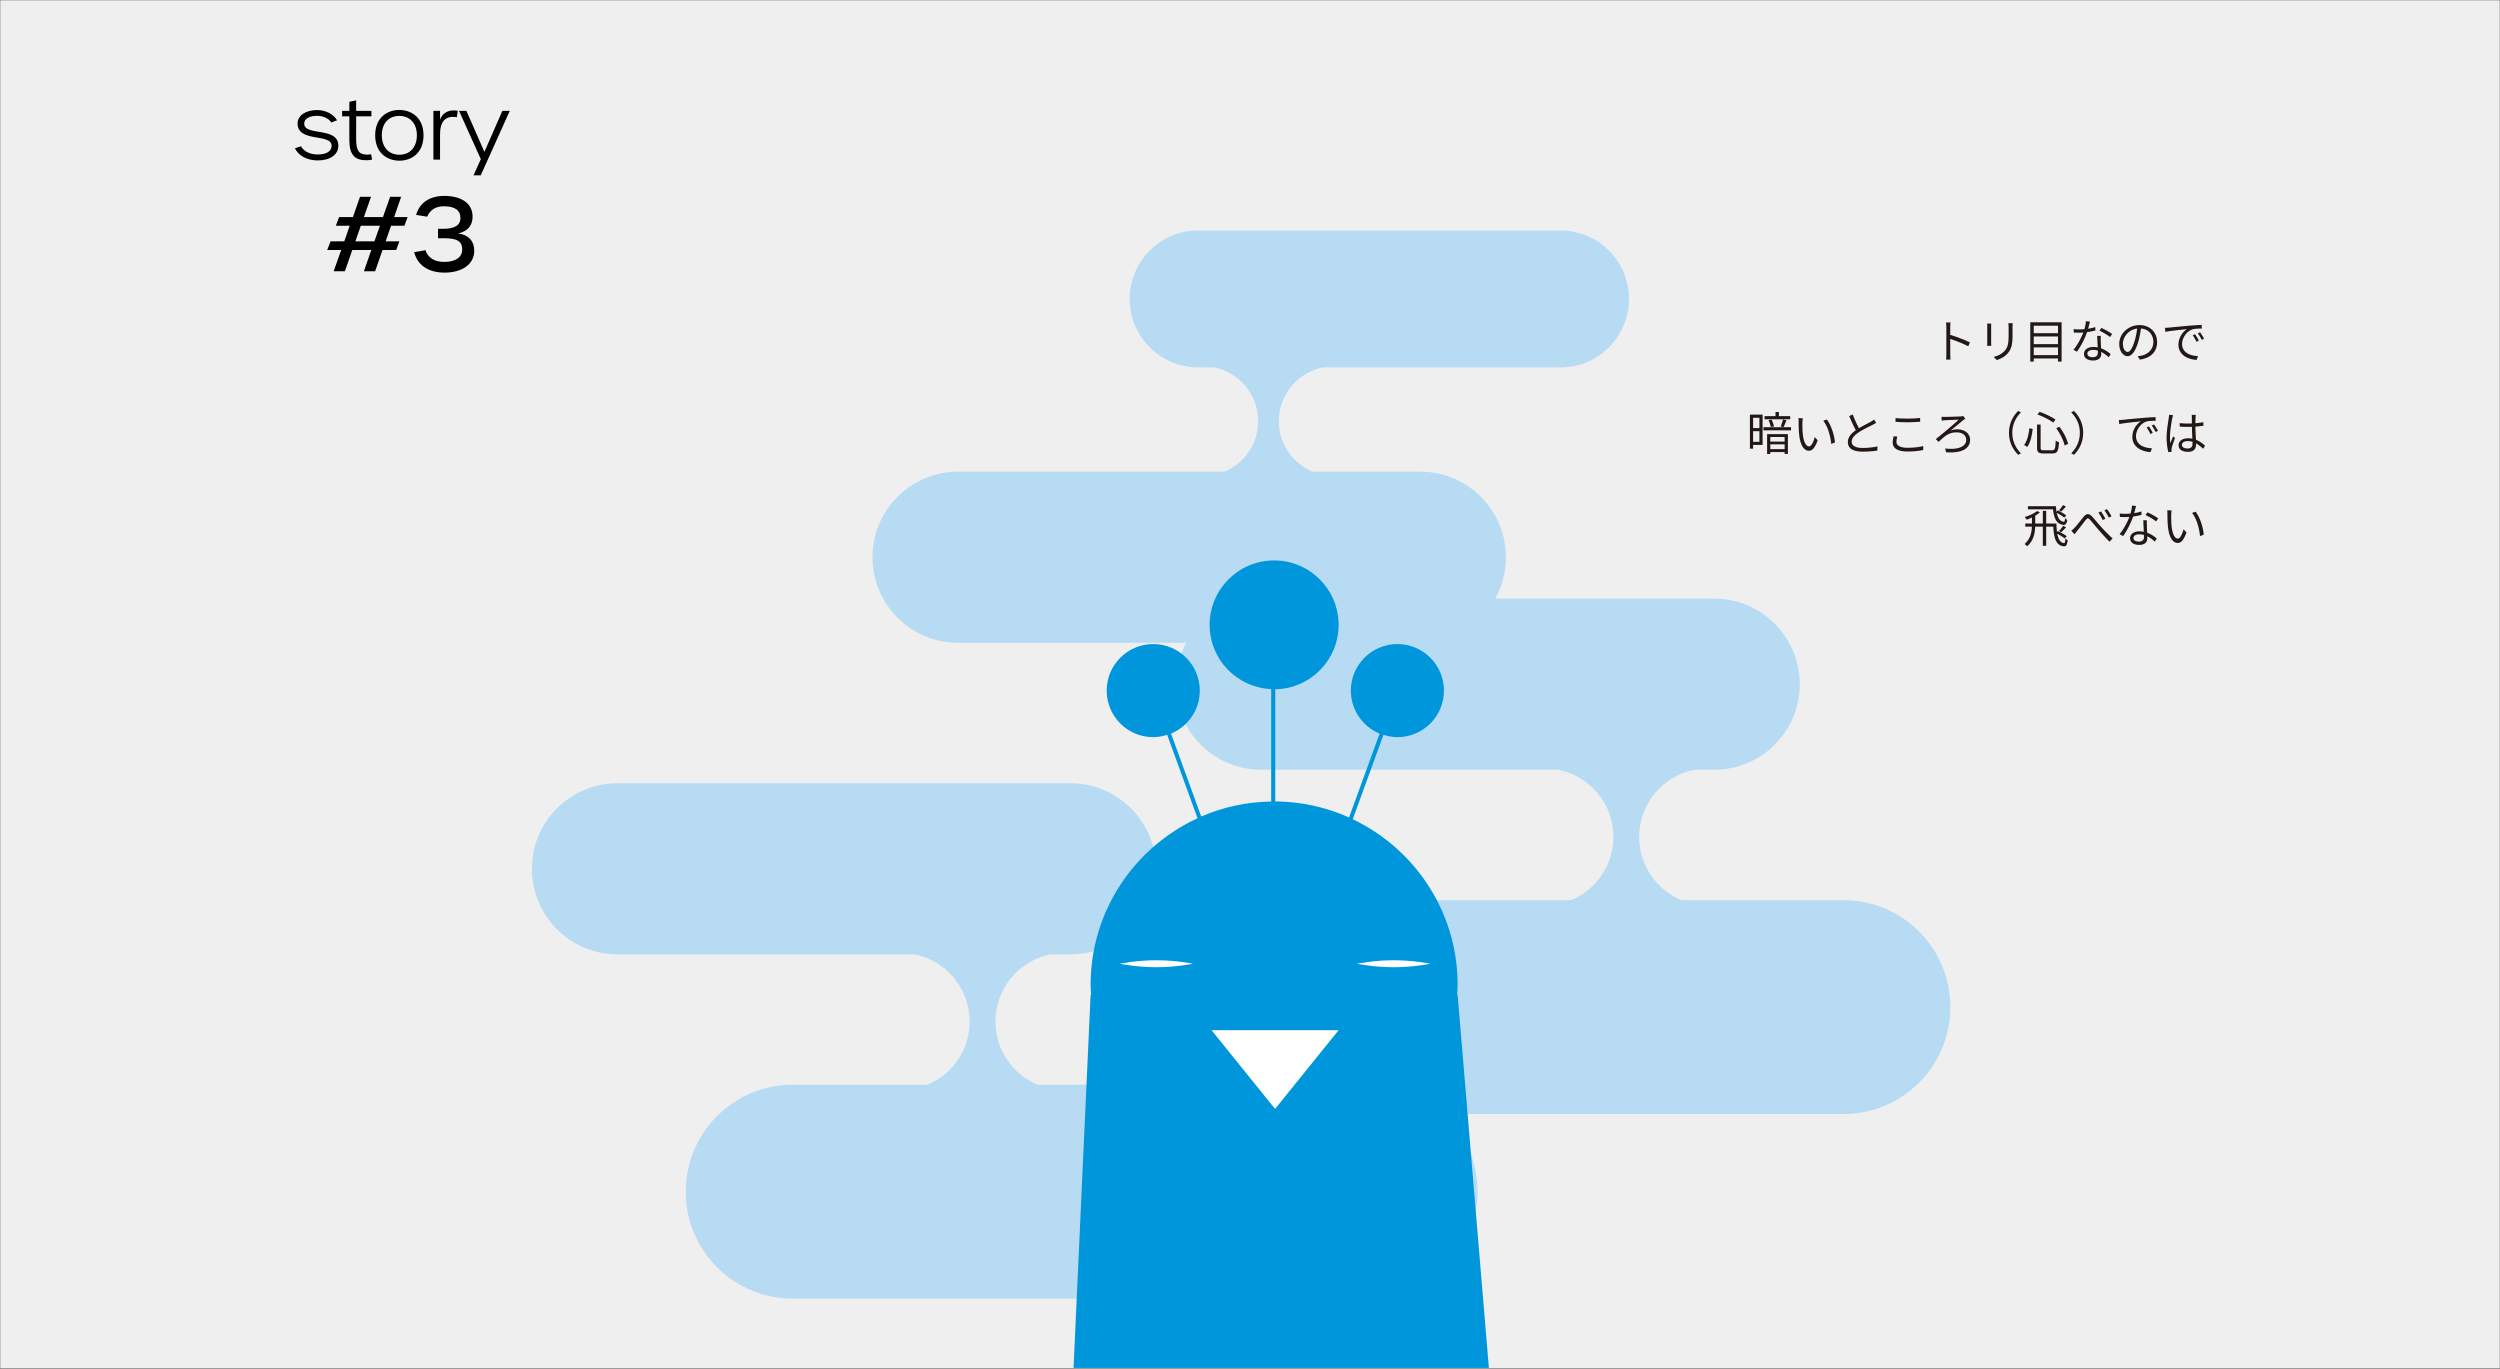
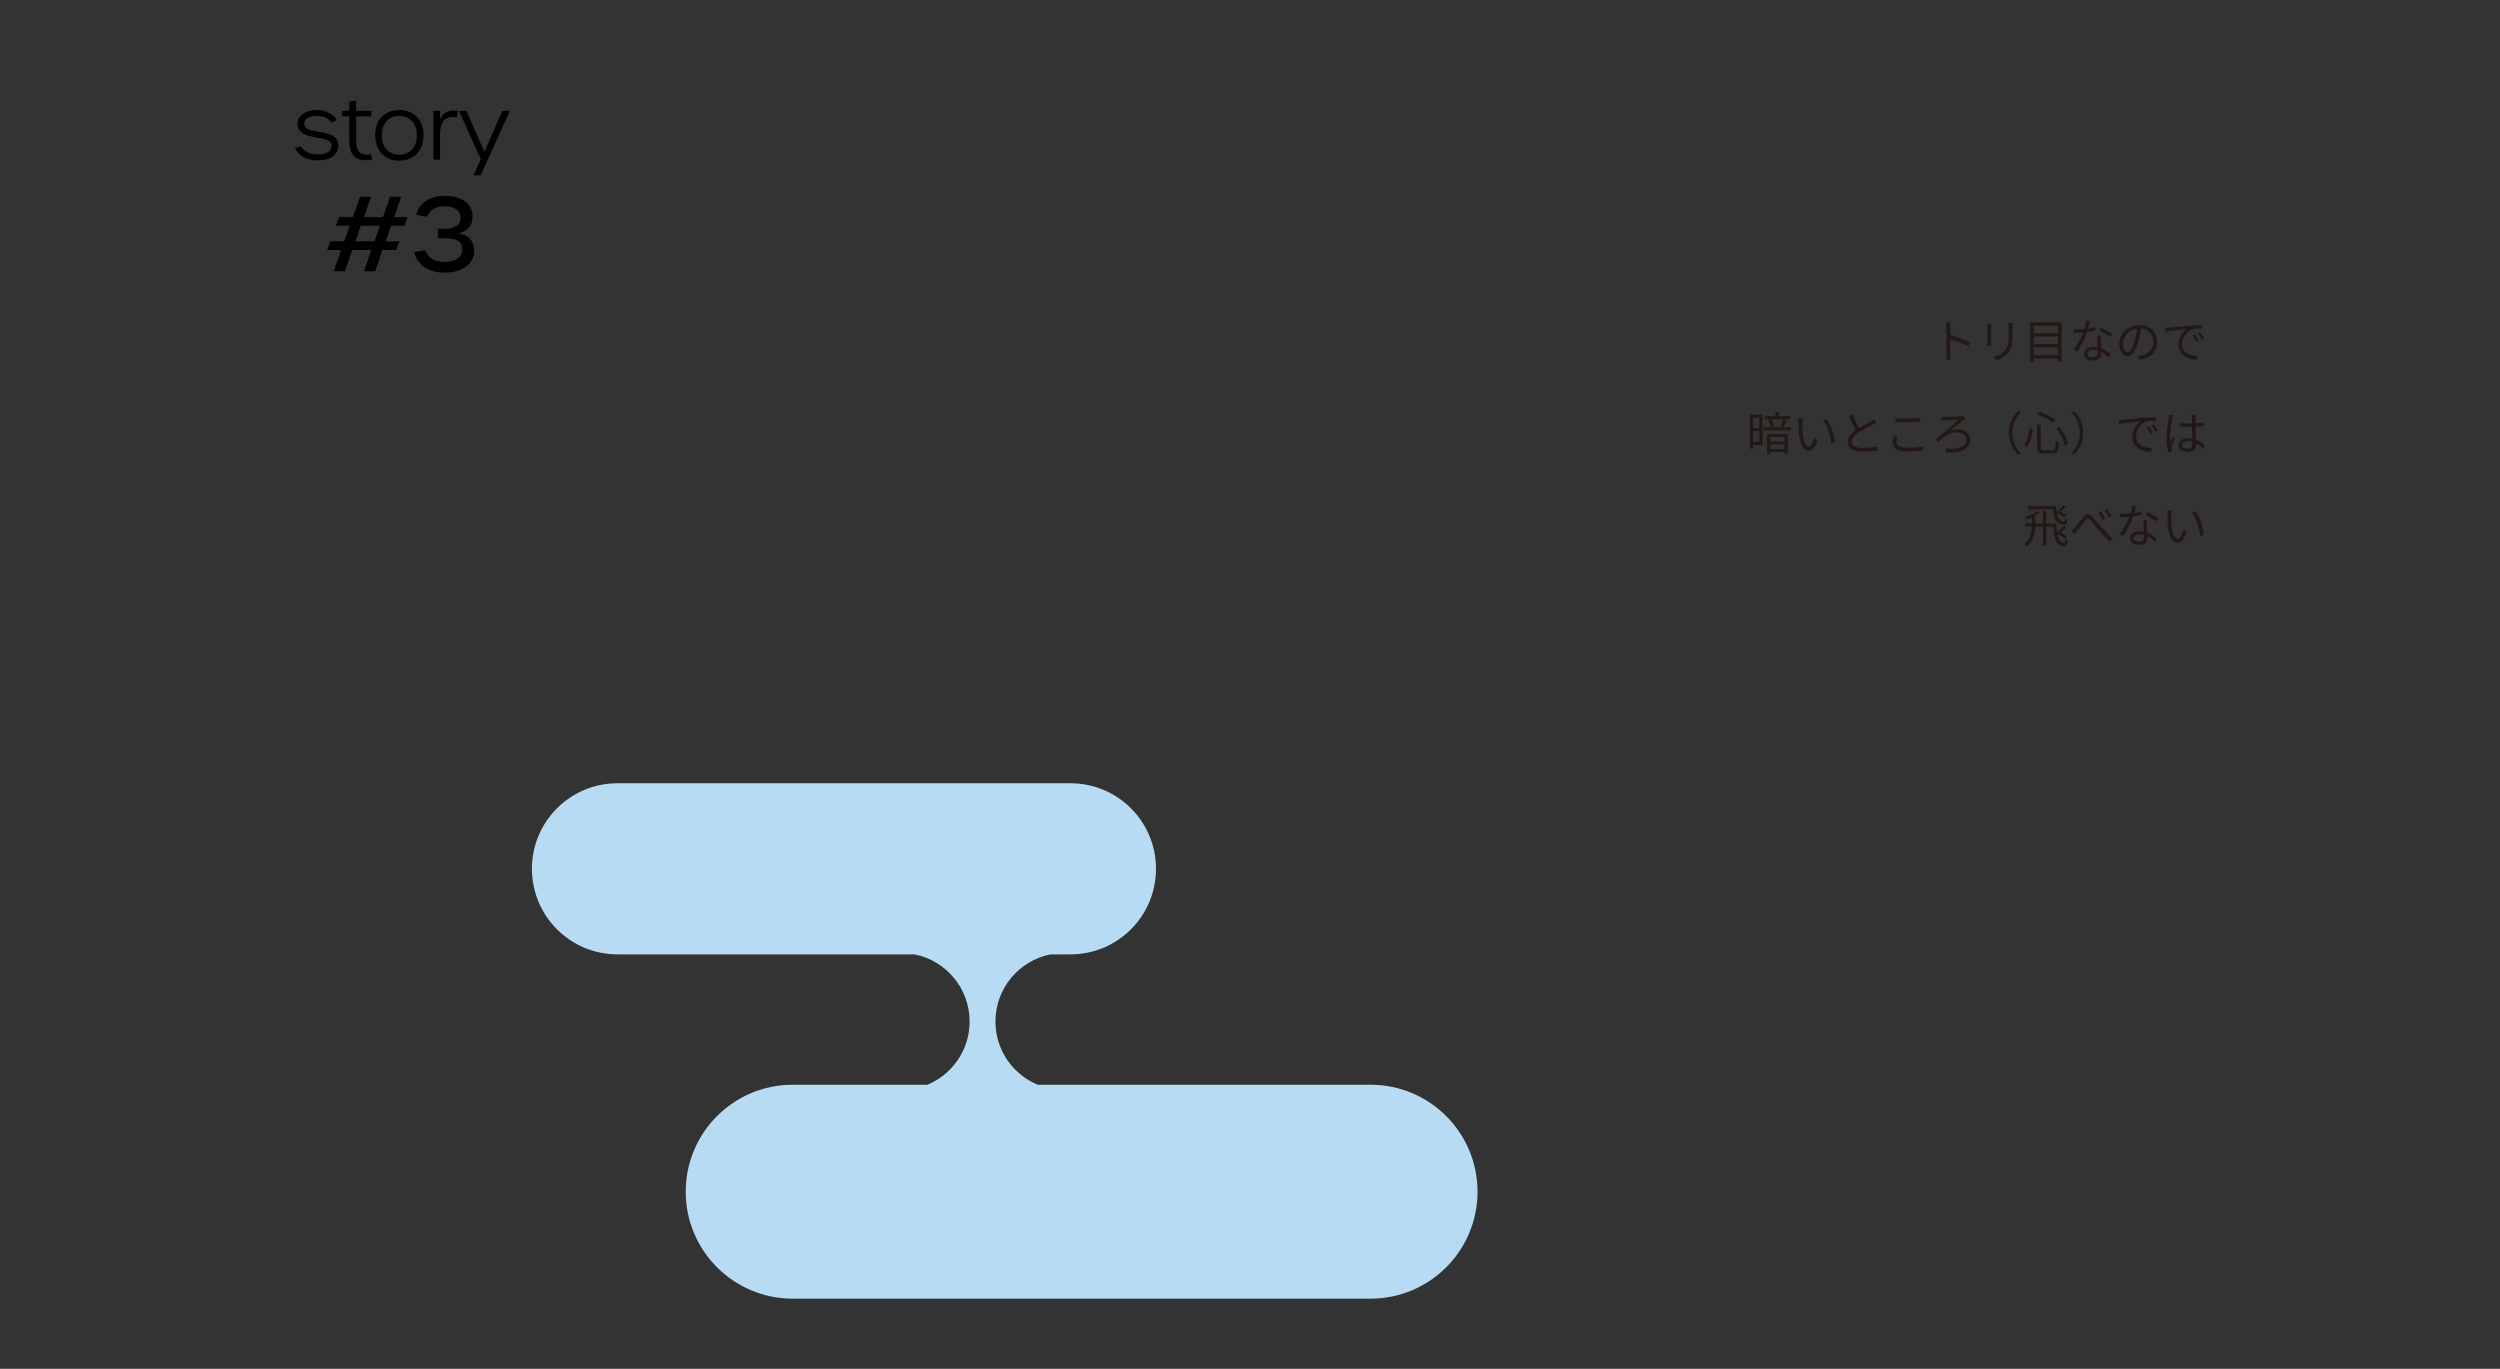
<svg xmlns="http://www.w3.org/2000/svg" fill="none" viewBox="0 0 1410 772">
  <rect x="0" y="0" width="1410" height="772" fill="#333333" stroke="none" />
  <mask id="a" style="mask-type:luminance" width="1410" height="772" x="0" y="0" maskUnits="userSpaceOnUse">
-     <path fill="#fff" d="M1410 0H0v772h1410V0z" />
-   </mask>
+     </mask>
  <g mask="url(#a)">
    <path fill="#EFEFEF" d="M1410 0H0v772h1410V0z" />
  </g>
  <path fill="#231815" d="M1224.8 287.878c-.13.598-.21 1.846-.24 2.522-.02 1.612 0 4.004.18 6.136.45 4.342 1.69 7.228 3.57 7.228 1.32 0 2.54-2.678 3.22-5.278l1.64 1.846c-1.59 4.394-3.15 5.902-4.92 5.902-2.47 0-4.81-2.444-5.53-9.178-.24-2.236-.29-5.408-.29-6.916 0-.598 0-1.716-.16-2.314l2.53.052zm13.52.702c2.34 3.016 4.21 8.554 4.6 12.948l-2.11.832c-.44-4.68-2.03-10.036-4.5-13.078l2.01-.702zM1195.5 289.62c.96.104 2.08.156 3.19.156 2.81 0 6.09-.338 9.08-1.326l.05 1.924c-2.55.702-5.95 1.274-9.13 1.248-.96 0-2.08-.026-3.04-.052l-.15-1.95zm9.23-4.238c-.34 1.274-.89 3.718-1.51 5.564-1.25 3.744-3.64 8.476-5.8 11.388l-2-1.04c2.31-2.704 4.73-7.332 5.8-10.4.57-1.638 1.14-3.926 1.22-5.746l2.29.234zm6.13 8.034a23.964 23.964 0 0 0-.05 2.782c.05 1.69.29 5.642.29 7.358 0 2.08-1.33 3.77-4.55 3.77-2.86 0-5.18-1.144-5.18-3.744 0-2.392 2.26-3.9 5.18-3.9 4.36 0 7.72 2.184 9.85 4.03l-1.09 1.768c-2-1.82-4.99-4.134-8.82-4.134-1.92 0-3.22.884-3.22 2.08 0 1.196 1.01 2.028 3.04 2.028 2.16 0 2.89-1.144 2.89-2.548 0-1.976-.29-6.63-.39-9.49h2.05zm5.2.676c-1.4-1.196-4.24-2.782-5.95-3.588l1.04-1.56c1.9.806 4.83 2.496 6.08 3.432l-1.17 1.716zM1168.2 299.37c.65-.494 1.19-.988 1.87-1.716 1.4-1.404 3.56-4.368 5.12-6.214 1.51-1.768 2.86-2.028 4.58-.26 1.56 1.586 3.56 4.16 5.22 5.928 1.56 1.742 4.16 4.472 6.5 6.552l-1.69 1.872c-1.95-1.846-4.29-4.55-6.08-6.578-1.69-1.924-3.67-4.42-4.89-5.746-1.09-1.222-1.59-1.014-2.5.078-1.22 1.508-3.35 4.368-4.7 5.98a49.83 49.83 0 0 0-1.51 2.08l-1.92-1.976zm16.79-10.92c.65.988 1.85 2.912 2.47 4.16l-1.56.702c-.62-1.378-1.53-3.016-2.42-4.212l1.51-.65zm3.36-1.3c.67.91 1.92 2.86 2.54 4.056l-1.5.728c-.71-1.352-1.64-2.964-2.5-4.108l1.46-.676zM1152.15 288.112h1.9v19.734h-1.9v-19.734zm-8.4-2.6h15.21v1.768h-15.21v-1.768zm-1.5 9.75h16.92v1.794h-16.92v-1.794zm3.77-4.498h1.84v4.758c0 4.186-.44 8.944-4.55 12.61-.31-.416-.99-1.014-1.45-1.3 3.79-3.354 4.16-7.618 4.16-11.336v-4.732zm17.49-5.902l1.67.858c-.91 1.014-1.87 2.08-2.65 2.782l-1.2-.702c.73-.806 1.69-2.08 2.18-2.938zm-4 4.108l1.12-1.092c1.61.754 3.69 1.976 4.73 2.834l-1.14 1.248c-1.02-.91-3.07-2.158-4.71-2.99zm4.11 7.566l1.66.858c-.93 1.014-1.97 2.08-2.78 2.782l-1.17-.702c.73-.78 1.77-2.08 2.29-2.938zm-4.08 4.108l1.11-1.118c1.69.78 3.88 2.002 5 2.912l-1.17 1.248c-1.07-.91-3.2-2.21-4.94-3.042zm-10.69-12.402l1.69.65c-1.85 1.716-4.91 3.302-7.51 4.238-.21-.364-.78-1.17-1.15-1.508 2.5-.78 5.38-2.002 6.97-3.38zm8.87-2.73h1.82c.26 4.446 1.27 8.528 4.49 8.762.37.052.58-.702.68-2.054.36.39.83.832 1.22 1.04-.31 2.132-1.01 2.964-2.29 2.756-4.55-.546-5.51-5.304-5.92-10.504zm.26 9.75h1.84c.13 5.746.86 10.764 4.4 11.05.33.052.57-.936.7-2.678.36.442.86.884 1.25 1.092-.32 2.652-.99 3.64-2.37 3.354-4.94-.546-5.59-6.292-5.82-12.818zM1229.35 238.634c1.48.156 2.88.234 4.42.234 3.12 0 6.32-.234 8.94-.78v2.002c-2.75.468-5.93.676-8.97.676-1.51 0-2.86-.052-4.37-.156l-.02-1.976zm9.1-4.654c-.08.52-.13 1.066-.16 1.56-.05.962-.08 2.808-.08 4.342 0 4.004.39 8.06.39 10.738 0 2.132-.98 4.212-4.49 4.212-3.49 0-5.39-1.404-5.39-3.744 0-2.184 1.93-3.9 5.36-3.9 4.37 0 7.41 2.21 9.59 4.186l-1.11 1.716c-2.73-2.548-5.36-4.316-8.66-4.316-1.95 0-3.3.858-3.3 2.106 0 1.352 1.27 2.054 3.17 2.054 2.18 0 2.81-1.092 2.81-2.834 0-1.872-.34-6.734-.34-10.166 0-1.794-.03-3.432-.03-4.342 0-.468-.02-1.144-.1-1.612h2.34zm-12.82.182c-.16.416-.36 1.274-.47 1.742-.52 2.418-1.3 7.566-1.3 10.478 0 1.274.08 2.366.26 3.64.42-1.196 1.07-2.782 1.51-3.848l1.07.832c-.65 1.82-1.62 4.472-1.88 5.746-.07.364-.13.884-.1 1.17.03.26.05.65.08.91l-1.85.156c-.49-1.872-.99-4.732-.99-8.242 0-3.822.89-8.788 1.2-10.92.1-.624.16-1.3.18-1.872l2.29.208zM1195.03 236.892c.99-.026 1.82-.078 2.34-.13 1.66-.182 6.58-.65 11.36-1.066 2.86-.234 5.28-.39 7.02-.442l.03 2.08c-1.51-.026-3.77.026-5.1.39-3.72 1.196-5.98 5.174-5.98 8.242 0 5.07 4.76 6.708 8.97 6.864l-.75 2.132c-4.81-.182-10.27-2.73-10.27-8.554 0-4.03 2.47-7.358 4.83-8.762-2.78.286-9.41.936-12.22 1.534l-.23-2.288zm16.98 3.614c.59.858 1.58 2.47 2.15 3.64l-1.35.598c-.6-1.248-1.32-2.574-2.1-3.666l1.3-.572zm2.83-1.092c.65.858 1.66 2.444 2.26 3.588l-1.32.65a26.754 26.754 0 0 0-2.21-3.64l1.27-.598zM1174.9 244.12c0 5.096-2.05 9.204-5.17 12.376l-1.56-.806c3.01-3.094 4.86-6.916 4.86-11.57 0-4.628-1.85-8.45-4.86-11.544l1.56-.806c3.12 3.172 5.17 7.28 5.17 12.35zM1148.9 239.44h2.01v13.052c0 1.222.31 1.456 1.74 1.456h4.81c1.53 0 1.77-.962 1.97-5.46.47.39 1.28.754 1.85.884-.29 4.914-.88 6.37-3.72 6.37h-5.09c-2.76 0-3.57-.702-3.57-3.25V239.44zm.21-5.668l1.22-1.482c3.15 1.066 6.92 2.938 8.97 4.342l-1.24 1.716c-2.01-1.508-5.8-3.458-8.95-4.576zm-4.55 7.748l1.87.39c-.39 3.484-1.19 7.644-3.06 10.14l-1.77-1.066c1.74-2.288 2.6-6.084 2.96-9.464zm15.16.026l1.74-.858c2.34 2.964 4.29 6.89 4.94 9.646l-1.95.936c-.57-2.73-2.52-6.786-4.73-9.724zM1133.07 244.12c0-5.07 2.05-9.178 5.17-12.35l1.56.806c-3.01 3.094-4.86 6.916-4.86 11.544 0 4.654 1.85 8.476 4.86 11.57l-1.56.806c-3.12-3.172-5.17-7.28-5.17-12.376zM1095.03 235.046c.47.052 1.09.078 1.82.078 1.35 0 7.31-.156 8.95-.26.44-.026 1.06-.13 1.45-.234l1.22 1.534c-.33.156-.85.546-1.14.728a549.632 549.632 0 0 1-7.18 5.928c1.41-.52 2.68-.676 3.72-.676 4.29 0 7.26 2.418 7.26 5.954 0 4.966-4.89 7.644-13.52 6.968l-.58-2.132c7.21.884 11.94-1.014 11.94-4.862 0-2.496-2.13-4.212-5.49-4.212-4.47 0-6.84 2.288-10.11 5.382l-1.59-1.612c3.82-2.964 10.66-8.71 12.9-10.946-1.61.078-6.48.26-7.78.338-.57.052-1.3.13-1.82.182l-.05-2.158zM1069.08 235.774c1.87.208 4.27.312 6.89.312 2.5 0 5.12-.156 7-.364v2.132c-1.77.13-4.61.312-7 .312-2.6 0-4.83-.104-6.89-.286v-2.106zm1.04 10.478c-.31 1.014-.52 1.976-.52 2.938 0 2.002 2.03 3.354 6.19 3.354 3.56 0 6.92-.39 8.89-1.014l.03 2.236c-1.87.494-5.18.884-8.87.884-5.28 0-8.34-1.716-8.34-4.992 0-1.352.28-2.574.52-3.614l2.1.208zM1058.14 238.504c-.57.338-1.22.702-2 1.092-1.75.91-5.36 2.626-7.91 4.29-2.42 1.586-3.87 3.302-3.87 5.252 0 2.158 2.08 3.51 6.19 3.51 2.8 0 6.29-.364 8.32-.884l-.03 2.34c-1.95.338-4.97.624-8.22.624-4.88 0-8.42-1.456-8.42-5.356 0-2.808 1.9-5.018 4.97-7.046 2.65-1.768 6.29-3.51 7.98-4.472.75-.442 1.32-.78 1.87-1.222l1.12 1.872zm-13.16-4.732c1.2 3.328 2.81 6.578 4.01 8.684l-1.77 1.066c-1.33-2.132-2.89-5.642-4.29-8.866l2.05-.884zM1016.8 235.878c-.13.598-.21 1.846-.24 2.522-.02 1.612 0 4.004.18 6.136.45 4.342 1.69 7.228 3.57 7.228 1.32 0 2.54-2.678 3.22-5.278l1.64 1.846c-1.59 4.394-3.15 5.902-4.92 5.902-2.47 0-4.81-2.444-5.53-9.178-.24-2.236-.29-5.408-.29-6.916 0-.598 0-1.716-.16-2.314l2.53.052zm13.52.702c2.34 3.016 4.21 8.554 4.6 12.948l-2.11.832c-.44-4.68-2.03-10.036-4.5-13.078l2.01-.702zM995.217 234.708h14.453v1.742h-14.453v-1.742zm-.65 6.214h15.573v1.768h-15.573v-1.768zm3.12 8.138h9.463v1.56h-9.463v-1.56zm.052 4.238h9.541v1.664h-9.541v-1.664zm3.641-20.93h1.92v3.25h-1.92v-3.25zm-3.927 4.602l1.716-.312c.572 1.17 1.171 2.782 1.351 3.822l-1.793.39c-.156-1.04-.702-2.678-1.274-3.9zm8.167-.39l1.92.416c-.54 1.378-1.12 2.912-1.64 3.9l-1.61-.39c.44-1.066 1.04-2.782 1.33-3.926zm-8.973 8.268h11.723v11.154h-1.84v-9.542h-8.089v9.594h-1.794v-11.206zm-8.762-10.998h6.214v17.082h-6.214v-1.768h4.42v-13.546h-4.42v-1.768zm.104 7.592h5.304v1.742h-5.304v-1.742zm-1.04-7.592h1.794v19.214h-1.794V233.85zM1221.03 184.892c.99-.026 1.82-.078 2.34-.13 1.66-.182 6.58-.65 11.36-1.066 2.86-.234 5.28-.39 7.02-.442l.03 2.08c-1.51-.026-3.77.026-5.1.39-3.72 1.196-5.98 5.174-5.98 8.242 0 5.07 4.76 6.708 8.97 6.864l-.75 2.132c-4.81-.182-10.27-2.73-10.27-8.554 0-4.03 2.47-7.358 4.83-8.762-2.78.286-9.41.936-12.22 1.534l-.23-2.288zm16.98 3.614c.59.858 1.58 2.47 2.15 3.64l-1.35.598c-.6-1.248-1.32-2.574-2.1-3.666l1.3-.572zm2.83-1.092c.65.858 1.66 2.444 2.26 3.588l-1.32.65a26.754 26.754 0 0 0-2.21-3.64l1.27-.598zM1207.64 184.268c-.34 2.704-.86 5.746-1.67 8.528-1.58 5.33-3.66 8.086-6.05 8.086-2.34 0-4.66-2.652-4.66-6.968 0-5.642 5.02-10.556 11.39-10.556 6.08 0 9.96 4.29 9.96 9.568 0 5.434-3.59 9.074-9.78 9.88l-1.19-1.924c.83-.078 1.61-.182 2.23-.312 3.33-.754 6.61-3.25 6.61-7.748 0-4.16-2.89-7.592-7.88-7.592-5.72 0-9.28 4.706-9.28 8.528 0 3.276 1.48 4.732 2.65 4.732 1.22 0 2.62-1.768 3.95-6.162.75-2.47 1.3-5.408 1.56-8.112l2.16.052zM1169.5 185.62c.96.104 2.08.156 3.19.156 2.81 0 6.09-.338 9.08-1.326l.05 1.924c-2.55.702-5.95 1.274-9.13 1.248-.96 0-2.08-.026-3.04-.052l-.15-1.95zm9.23-4.238c-.34 1.274-.89 3.718-1.51 5.564-1.25 3.744-3.64 8.476-5.8 11.388l-2-1.04c2.31-2.704 4.73-7.332 5.8-10.4.57-1.638 1.14-3.926 1.22-5.746l2.29.234zm6.13 8.034a23.964 23.964 0 0 0-.05 2.782c.05 1.69.29 5.642.29 7.358 0 2.08-1.33 3.77-4.55 3.77-2.86 0-5.18-1.144-5.18-3.744 0-2.392 2.26-3.9 5.18-3.9 4.36 0 7.72 2.184 9.85 4.03l-1.09 1.768c-2-1.82-4.99-4.134-8.82-4.134-1.92 0-3.22.884-3.22 2.08 0 1.196 1.01 2.028 3.04 2.028 2.16 0 2.89-1.144 2.89-2.548 0-1.976-.29-6.63-.39-9.49h2.05zm5.2.676c-1.4-1.196-4.24-2.782-5.95-3.588l1.04-1.56c1.9.806 4.83 2.496 6.08 3.432l-1.17 1.716zM1146.43 187.934h15.06v1.846h-15.06v-1.846zm0 6.162h15.06v1.846h-15.06v-1.846zm0 6.188h15.06v1.898h-15.06v-1.898zm-1.35-18.512h17.66v22.178h-2.03v-20.254h-13.68v20.254h-1.95v-22.178zM1135.15 182.292c-.05.624-.08 1.378-.08 2.262v4.186c0 6.266-.83 8.32-2.73 10.53-1.66 2.028-4.26 3.172-6.16 3.822l-1.72-1.794c2.39-.624 4.6-1.638 6.22-3.484 1.84-2.132 2.18-4.264 2.18-9.152v-4.108c0-.884-.08-1.638-.16-2.262h2.45zm-12.07.208c-.05.494-.07 1.248-.07 1.846v8.684c0 .676.02 1.534.07 2.002h-2.36c.05-.416.1-1.248.1-2.002v-8.684c0-.442-.02-1.352-.1-1.846h2.36zM1097.74 199.712v-15.106c0-.754-.06-1.898-.19-2.73h2.55c-.1.806-.18 1.924-.18 2.73 0 4.03.03 13.884.03 15.106 0 .832.05 2.236.15 3.094h-2.52c.13-.832.16-2.132.16-3.094zm1.71-10.998c3.43.988 8.69 2.99 11.57 4.394l-.91 2.21c-2.96-1.586-7.82-3.432-10.66-4.316v-2.288z" />
  <path fill="#000" d="M267.058 98.88l4.128-9.12-12.288-27.216h4.176l10.128 23.136 10.128-23.136h4.176L271.138 98.88h-4.08zM244.438 90V62.544h3.744v4.992c1.152-3.264 4.079-6 9.983-5.088l-.479 3.696c-6.672-1.248-9.504 2.688-9.504 9.648V90h-3.744zM225.282 90.624c-6.96 0-13.68-4.368-13.68-14.352 0-9.888 6.72-14.256 13.584-14.256 6.912 0 13.68 4.368 13.68 14.256 0 9.984-6.72 14.352-13.584 14.352zm0-3.36c5.904 0 9.84-4.224 9.84-10.992 0-6.72-3.984-10.896-9.936-10.896-5.904 0-9.84 4.128-9.84 10.896 0 6.816 3.936 10.992 9.936 10.992zM206.681 90.384c-6.768 0-9.648-3.12-9.648-11.568v-13.2h-4.08v-3.072h4.08v-5.136l3.84-.816v5.952h8.592v3.072h-8.592V78.48c0 6.528 1.584 8.736 6.24 8.736.528 0 1.104-.048 2.208-.24l.528 3.072c-1.008.192-2.304.336-3.168.336zM179.16 90.48c-5.952 0-10.848-2.688-12.816-6.864l3.408-1.104c1.68 2.928 5.04 4.608 9.408 4.608 4.992 0 7.872-1.824 7.872-4.896 0-7.2-19.2-1.632-19.2-12.576 0-4.512 4.656-7.584 10.992-7.584 4.848 0 9.408 2.352 11.28 5.808l-3.264 1.2c-1.536-2.304-4.512-3.744-7.968-3.744-4.512 0-7.296 1.68-7.296 4.416 0 7.2 19.248 1.536 19.248 12.432 0 5.04-4.56 8.304-11.664 8.304zM250.708 153.754c-9.106 0-15.254-4.176-17.11-11.542l6.322-1.102c1.566 4.35 5.162 6.612 10.672 6.612 6.322 0 10.092-2.61 10.092-7.018 0-4.582-2.784-6.322-10.15-6.322h-3.48v-5.336h2.9c6.496 0 9.744-2.03 9.744-6.09 0-4.35-3.19-6.612-9.28-6.612-4.64 0-7.83 1.972-9.512 5.858l-6.206-.986c1.914-6.844 7.598-10.73 15.834-10.73 9.976 0 16.008 4.408 16.008 11.716 0 4.988-2.9 8.352-8.178 9.454 5.858.754 9.106 4.234 9.106 9.86 0 7.366-6.67 12.238-16.762 12.238zM188.193 153l4.234-12.006h-7.888l1.914-4.872h7.714l3.074-8.816h-7.83l1.856-4.872h7.772l4.002-11.426h6.206l-4.002 11.426h10.73l4.06-11.426h6.206l-3.944 11.426h7.598l-1.798 4.872h-7.54l-3.074 8.816h7.772l-1.798 4.872h-7.714L211.567 153h-6.322l4.176-12.006h-10.73L194.515 153h-6.322zm12.238-16.878h10.73l3.132-8.816h-10.788l-3.074 8.816z" />
  <path fill="#B8DBF4" d="M773.003 611.795h-187.78c-13.971-5.809-23.798-19.585-23.798-35.659 0-18.742 13.357-34.36 31.07-37.865h11.232c26.651 0 48.257-21.606 48.257-48.258s-21.606-48.258-48.257-48.258h-255.47c-26.652 0-48.257 21.606-48.257 48.258s21.605 48.258 48.257 48.258h167.53c17.713 3.505 31.07 19.123 31.07 37.865 0 16.074-9.826 29.85-23.798 35.659h-75.995c-33.315 0-60.322 27.007-60.322 60.322 0 33.314 27.007 60.321 60.322 60.321h325.939c33.315 0 60.321-27.007 60.321-60.321 0-33.315-27.006-60.322-60.321-60.322z" />
-   <path fill="#B8DBF4" d="M1039.68 507.67h-91.375c-13.971-5.809-23.798-19.584-23.798-35.659 0-18.742 13.357-34.359 31.07-37.865h11.232c26.651 0 48.261-21.606 48.261-48.258 0-26.651-21.61-48.257-48.261-48.257H711.34c-26.652 0-48.258 21.606-48.258 48.257 0 26.652 21.606 48.258 48.258 48.258h167.529c17.713 3.506 31.07 19.123 31.07 37.865 0 16.075-9.826 29.85-23.798 35.659h-75.995c-33.315 0-60.322 27.007-60.322 60.322s27.007 60.322 60.322 60.322h229.534c33.31 0 60.32-27.007 60.32-60.322s-27.01-60.322-60.32-60.322z" />
-   <path fill="#B8DBF4" d="M540.332 266.031h150.223c11.177-4.647 19.039-15.667 19.039-28.527 0-14.993-10.686-27.487-24.856-30.292h-8.985c-21.322 0-38.606-17.284-38.606-38.606 0-21.321 17.284-38.606 38.606-38.606h204.375c21.321 0 38.606 17.285 38.606 38.606 0 21.322-17.285 38.606-38.606 38.606H746.104c-14.17 2.805-24.856 15.299-24.856 30.292 0 12.86 7.861 23.88 19.038 28.527h60.796c26.652 0 48.258 21.606 48.258 48.258s-21.606 48.257-48.258 48.257h-260.75c-26.652 0-48.258-21.605-48.258-48.257 0-26.652 21.606-48.258 48.258-48.258z" />
-   <path fill="#0096DC" d="M839.731 771.509l-17.626-210.406h-.279c.097-1.878.279-3.728.279-5.627 0-41.27-24.218-76.796-59.154-93.419l17.331-47.632c2.495.789 5.096 1.331 7.848 1.331 14.504 0 26.251-11.753 26.251-26.251 0-14.499-11.747-26.252-26.251-26.252-14.494 0-26.251 11.753-26.251 26.252 0 10.937 6.699 20.291 16.209 24.239L760.87 461.06c-12.734-5.713-26.793-8.964-41.624-9.055v-63.246c19.782-.354 35.724-16.441 35.724-36.309 0-20.082-16.285-36.367-36.368-36.367-20.088 0-36.367 16.285-36.367 36.367 0 19.525 15.41 35.322 34.715 36.207v63.397c-14.005.225-27.329 3.191-39.462 8.448l-17.02-46.758c9.515-3.948 16.21-13.302 16.21-24.239 0-14.499-11.753-26.252-26.252-26.252-14.498 0-26.251 11.753-26.251 26.252 0 14.498 11.753 26.251 26.251 26.251 2.752 0 5.354-.542 7.853-1.331l17.133 47.074c-35.569 16.382-60.313 52.251-60.313 93.977 0 1.899.178 3.749.285 5.627h-.285l-9.622 210.406h234.254z" />
-   <path fill="#fff" d="M631.594 543.549s9.231 1.966 20.618 1.966c11.387 0 20.618-1.966 20.618-1.966s-9.231-1.967-20.618-1.967c-11.387 0-20.618 1.967-20.618 1.967zM765.445 543.549s9.231 1.966 20.619 1.966c11.387 0 20.618-1.966 20.618-1.966s-9.231-1.967-20.618-1.967c-11.388 0-20.619 1.967-20.619 1.967zM719.139 625.428l35.81-44.38h-71.621l35.811 44.38z" />
</svg>